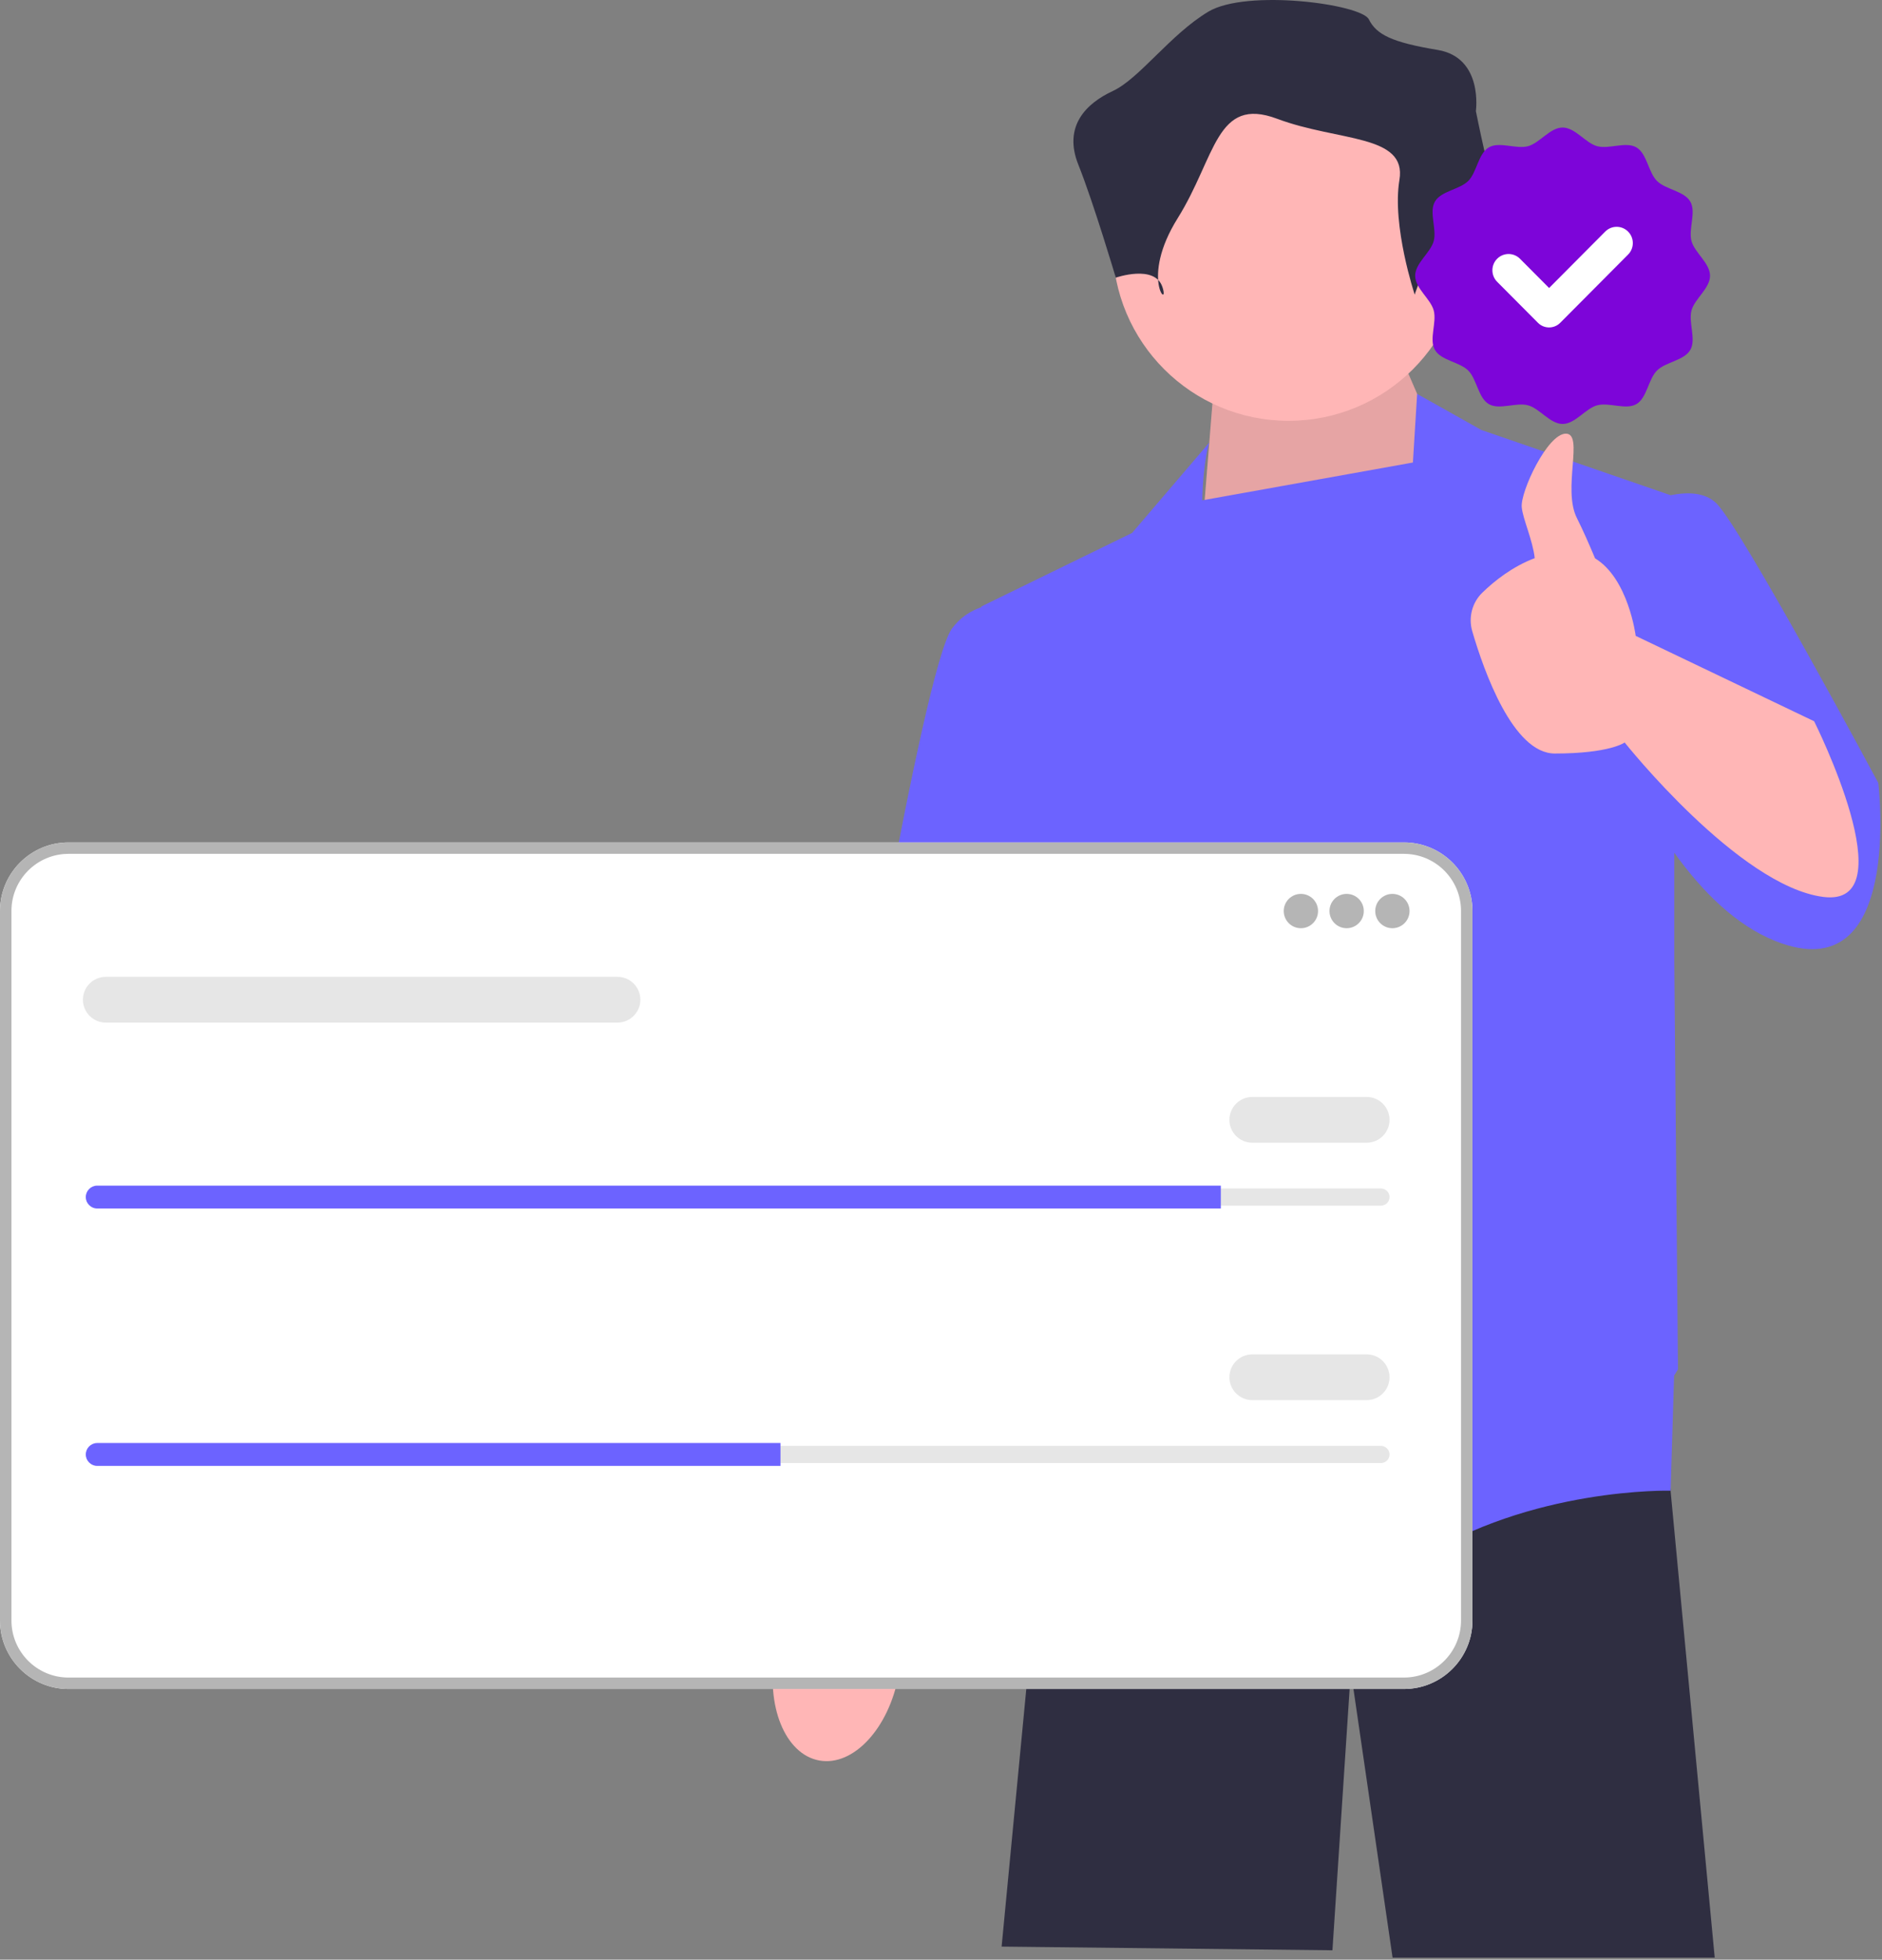
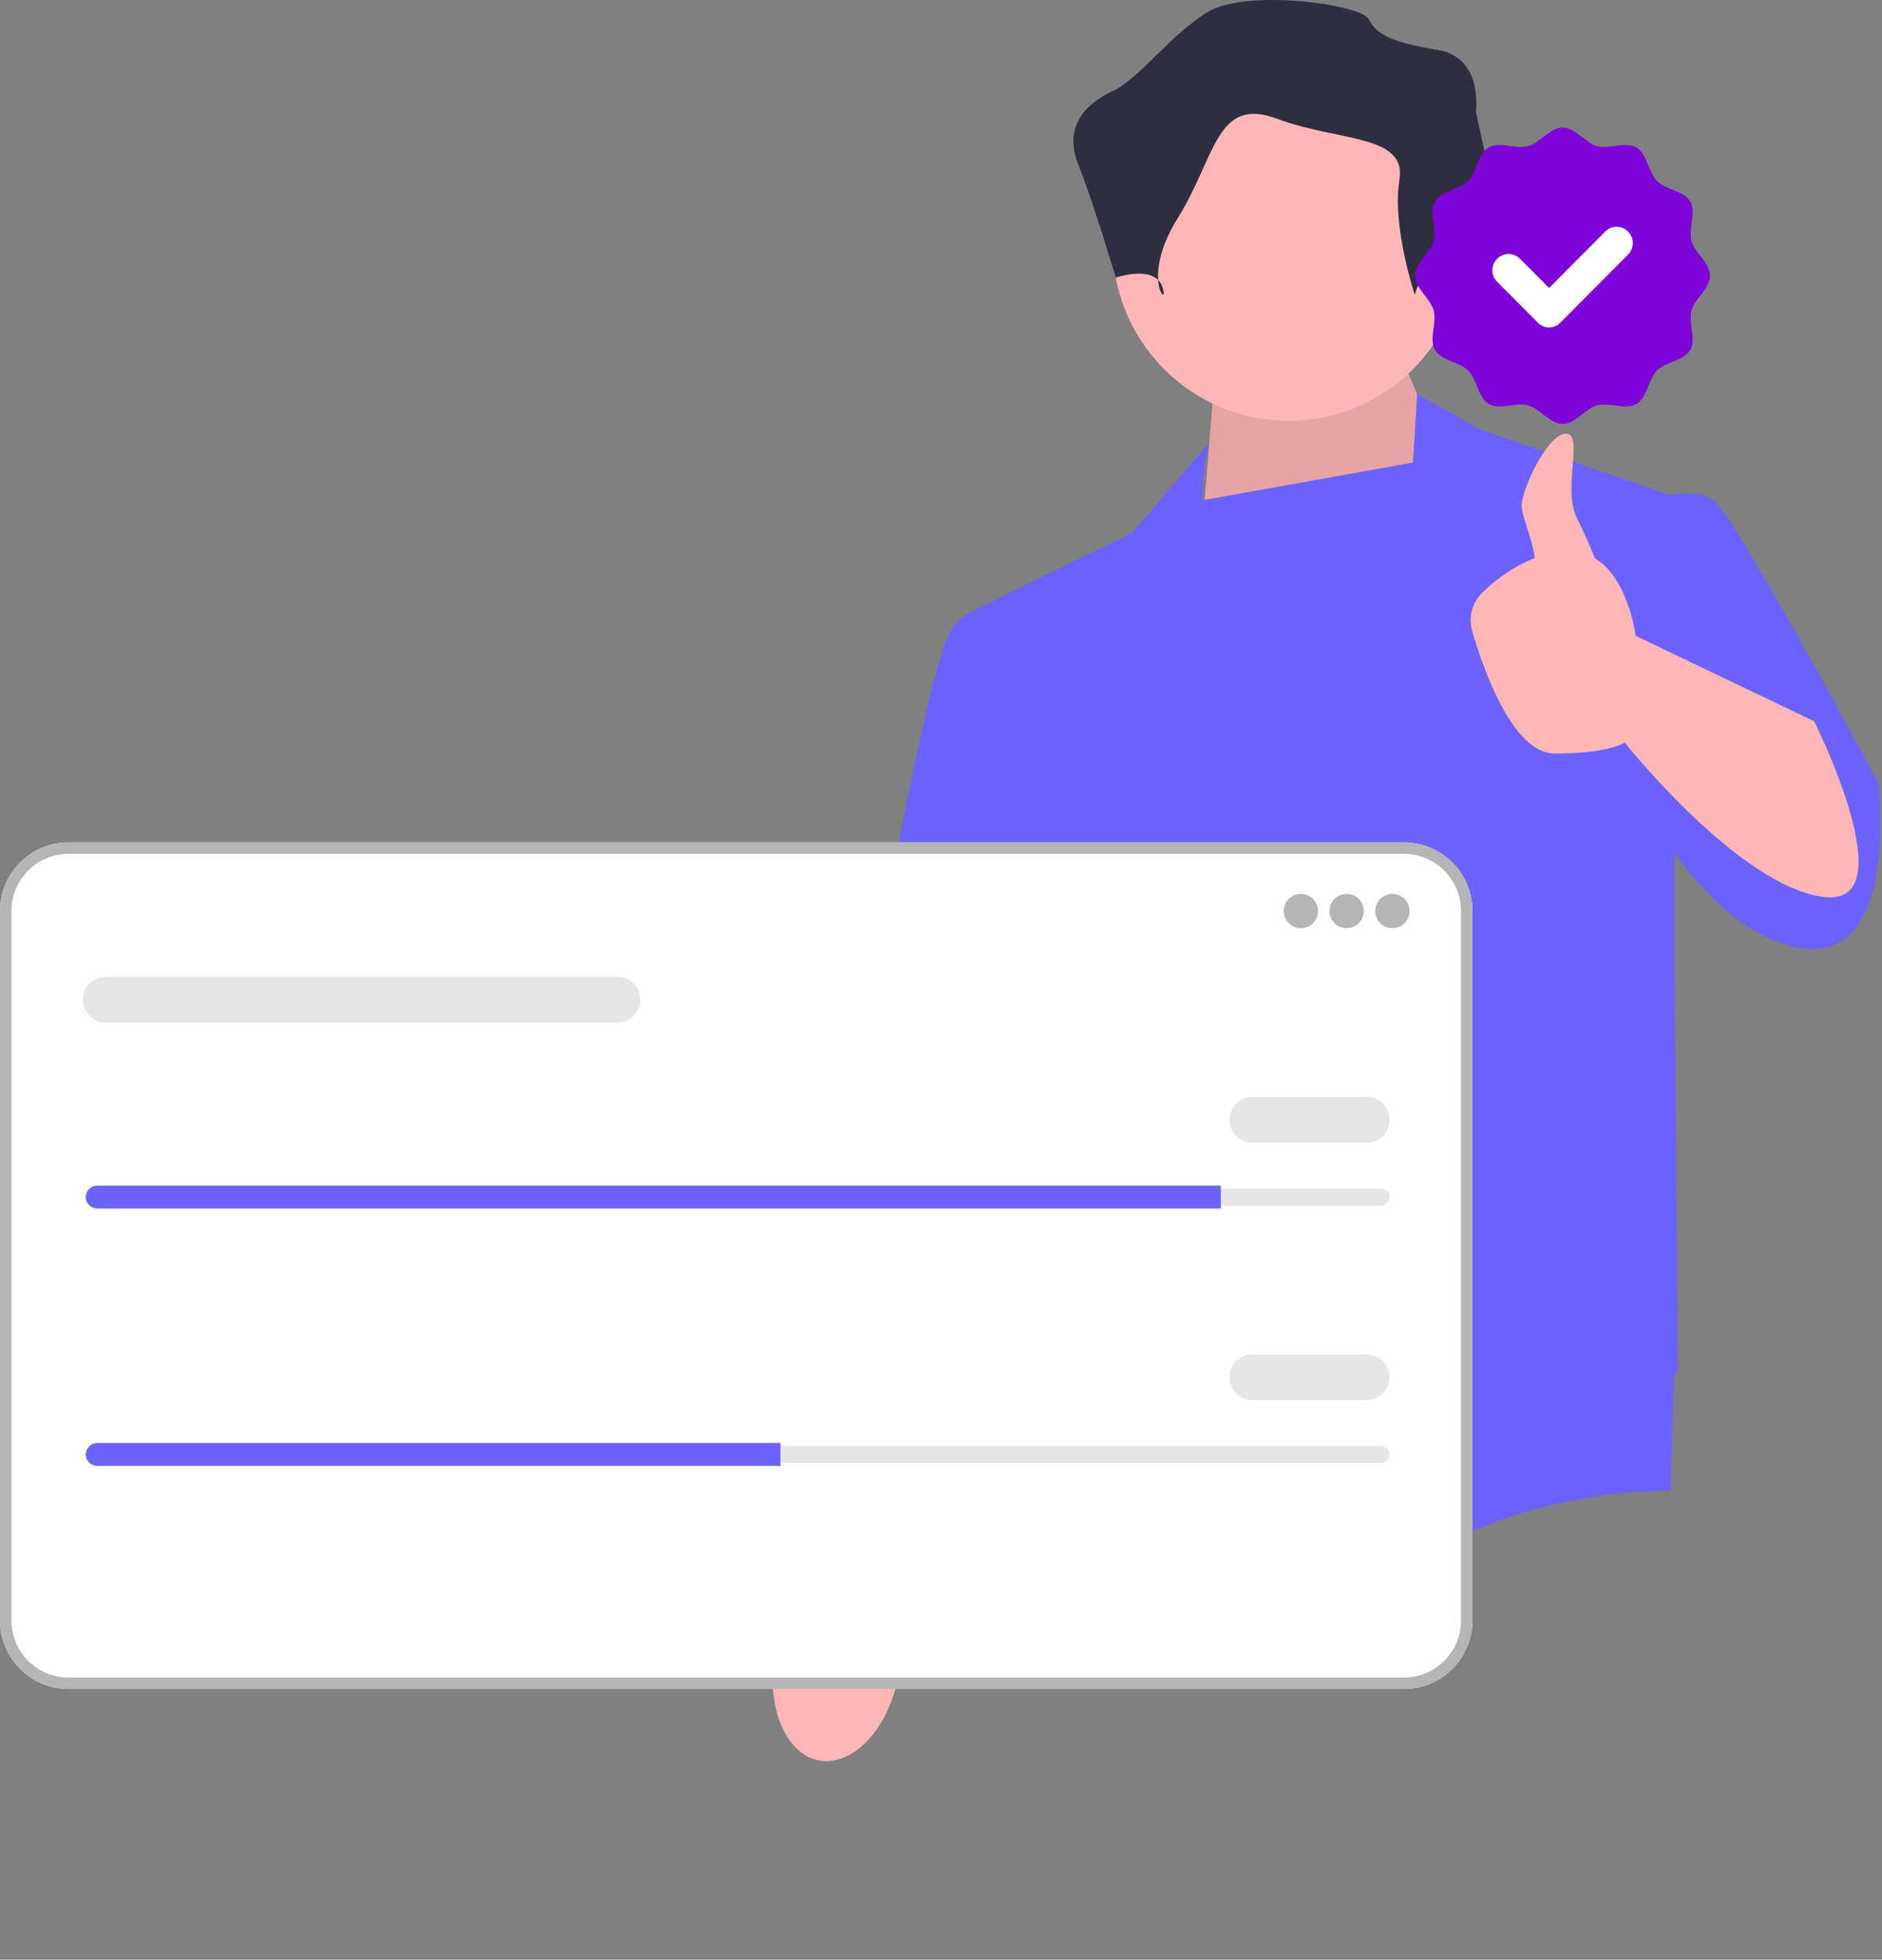
<svg xmlns="http://www.w3.org/2000/svg" width="512" height="533" viewBox="0 0 512 533" fill="none">
  <rect x="0" y="0" width="512" height="533" fill="#808080" stroke="none" />
  <g clip-path="url(#clip0_2056_65)">
-     <path d="M454.491 405.208L454.481 405.448L466.491 532.448H378.851L367.491 454.448L362.491 530.448L272.491 529.448L282.051 429.668L290.181 383.418V383.408L291.401 376.448H452.101L452.311 378.968L454.491 405.208Z" fill="#2F2E41" />
    <path d="M222.883 478.831C232.165 480.522 241.843 470.069 244.5 455.483C245.664 449.098 245.288 442.98 243.72 437.977L245.143 429.569L269.027 316.46C269.027 316.46 313.007 228.484 313.006 213.211C313.005 197.938 300.284 190.448 300.284 190.448L283.069 190.609L229.087 322.456L219.364 419.886L217.792 433.253C214.56 437.382 212.051 442.974 210.888 449.359C208.231 463.945 213.601 477.14 222.883 478.831Z" fill="#FFB6B6" />
    <path d="M397.991 135.948L381.991 98.948L329.991 107.948L326.491 151.48L397.991 135.948Z" fill="#FFB6B6" />
    <path opacity="0.1" d="M397.991 135.948L381.991 98.948L329.991 107.948L326.491 151.48L397.991 135.948Z" fill="black" />
    <path d="M510.991 212.948C510.991 212.948 473.991 143.948 466.991 136.948C463.875 133.832 458.977 133.789 454.498 134.697L402.991 116.948L385.533 107.139L384.383 125.801L327.067 136.089C327.386 124.708 328.991 120.379 328.991 120.379L307.991 144.948L266.991 164.948L267.014 165.128C264.005 166.179 261.152 167.976 258.991 170.948C250.991 181.948 228.991 315.948 228.991 315.948L275.991 325.948L282.388 285.809L286.991 321.948L290.491 389.448C290.491 389.448 354.491 444.448 385.491 424.448C416.491 404.448 454.491 405.448 454.491 405.448L455.439 374.16C456.114 373.082 456.491 372.448 456.491 372.448L455.491 261.464V231.932C463.109 242.546 472.303 251.673 482.991 255.948C517.991 269.948 510.991 212.948 510.991 212.948Z" fill="#6C63FF" />
    <path d="M350.556 114.458C376.976 114.458 398.394 93.04 398.394 66.62C398.394 40.199 376.976 18.781 350.556 18.781C324.135 18.781 302.717 40.199 302.717 66.62C302.717 93.04 324.135 114.458 350.556 114.458Z" fill="#FFB6B6" />
    <path d="M384.875 80.139C384.875 80.139 389.035 65.58 398.394 66.62C407.754 67.66 409.834 59.34 407.754 55.18C405.674 51.02 401.514 30.221 401.514 30.221C401.514 30.221 403.594 15.662 391.115 13.582C378.635 11.502 374.475 9.422 372.395 5.262C370.315 1.102 339.116 -3.058 328.717 3.182C318.317 9.422 309.997 21.394 302.717 24.767C295.438 28.141 289.198 34.381 293.358 44.781C297.518 55.18 303.551 75.52 303.551 75.52C303.551 75.52 314.157 71.82 316.237 78.06C318.317 84.299 309.997 75.98 320.397 59.34C330.797 42.701 330.797 26.061 347.436 32.301C364.075 38.541 382.795 36.461 380.715 48.941C378.635 61.42 384.875 80.139 384.875 80.139Z" fill="#2F2E41" />
    <path d="M381.949 459.384H18.633C8.359 459.384 0 451.025 0 440.751V247.758C0 237.484 8.359 229.125 18.633 229.125H381.949C392.224 229.125 400.583 237.484 400.583 247.758V440.751C400.583 451.025 392.224 459.384 381.949 459.384Z" fill="white" />
    <path d="M381.949 459.384H18.633C8.359 459.384 0 451.025 0 440.751V247.758C0 237.484 8.359 229.125 18.633 229.125H381.949C392.224 229.125 400.583 237.484 400.583 247.758V440.751C400.583 451.025 392.224 459.384 381.949 459.384ZM18.633 232.236C10.075 232.236 3.112 239.2 3.112 247.758V440.751C3.112 449.309 10.075 456.273 18.633 456.273H381.949C390.508 456.273 397.471 449.309 397.471 440.751V247.758C397.471 239.2 390.508 232.236 381.949 232.236H18.633Z" fill="#B5B5B5" />
    <path d="M353.909 252.462C356.486 252.462 358.576 250.372 358.576 247.794C358.576 245.217 356.486 243.127 353.909 243.127C351.331 243.127 349.241 245.217 349.241 247.794C349.241 250.372 351.331 252.462 353.909 252.462Z" fill="#B5B5B5" />
    <path d="M366.355 252.462C368.933 252.462 371.022 250.372 371.022 247.794C371.022 245.217 368.933 243.127 366.355 243.127C363.777 243.127 361.688 245.217 361.688 247.794C361.688 250.372 363.777 252.462 366.355 252.462Z" fill="#B5B5B5" />
    <path d="M378.801 252.462C381.379 252.462 383.469 250.372 383.469 247.794C383.469 245.217 381.379 243.127 378.801 243.127C376.224 243.127 374.134 245.217 374.134 247.794C374.134 250.372 376.224 252.462 378.801 252.462Z" fill="#B5B5B5" />
    <path d="M26.449 323.251C25.162 323.251 24.115 324.298 24.115 325.585C24.115 326.212 24.357 326.793 24.797 327.221C25.241 327.675 25.822 327.919 26.449 327.919H375.69C376.977 327.919 378.023 326.872 378.023 325.585C378.023 324.957 377.781 324.377 377.341 323.948C376.898 323.494 376.316 323.251 375.69 323.251H26.449Z" fill="#E6E6E6" />
    <path d="M332.127 322.473V328.696H26.449C25.593 328.696 24.815 328.354 24.255 327.778C23.679 327.218 23.337 326.44 23.337 325.585C23.337 323.873 24.737 322.473 26.449 322.473H332.127Z" fill="#6C63FF" />
    <path d="M371.8 310.805H340.684C337.253 310.805 334.461 308.014 334.461 304.581C334.461 301.149 337.253 298.358 340.684 298.358H371.8C375.232 298.358 378.024 301.149 378.024 304.581C378.024 308.014 375.232 310.805 371.8 310.805Z" fill="#E6E6E6" />
    <path d="M167.99 278.133H28.782C25.351 278.133 22.559 275.342 22.559 271.91C22.559 268.477 25.351 265.686 28.782 265.686H167.99C171.421 265.686 174.213 268.477 174.213 271.91C174.213 275.342 171.421 278.133 167.99 278.133Z" fill="#E6E6E6" />
    <path d="M26.449 393.262C25.162 393.262 24.115 394.309 24.115 395.596C24.115 396.224 24.357 396.804 24.797 397.232C25.241 397.687 25.822 397.93 26.449 397.93H375.69C376.977 397.93 378.023 396.883 378.023 395.596C378.023 394.969 377.781 394.388 377.341 393.96C376.898 393.506 376.316 393.262 375.69 393.262H26.449Z" fill="#E6E6E6" />
    <path d="M212.33 392.484V398.708H26.449C25.593 398.708 24.815 398.365 24.255 397.79C23.679 397.23 23.337 396.452 23.337 395.596C23.337 393.885 24.737 392.484 26.449 392.484H212.33Z" fill="#6C63FF" />
    <path d="M371.8 380.816H340.684C337.253 380.816 334.461 378.025 334.461 374.593C334.461 371.161 337.253 368.37 340.684 368.37H371.8C375.232 368.37 378.024 371.161 378.024 374.593C378.024 378.025 375.232 380.816 371.8 380.816Z" fill="#E6E6E6" />
    <path d="M493.538 196.172L444.991 172.948C444.991 172.948 443.041 157.405 433.937 151.86C432.389 148.168 430.608 144.111 428.991 140.897C424.991 132.948 430.991 117.948 425.991 117.948C420.991 117.948 413.6 133.724 413.991 137.948C414.291 141.191 416.972 146.853 417.525 151.809C411.428 154.109 406.51 158.05 403.276 161.188C400.477 163.904 399.437 167.956 400.531 171.699C403.7 182.546 411.622 204.948 422.991 204.948C437.991 204.948 441.991 201.948 441.991 201.948C441.991 201.948 472.991 240.948 495.991 243.948C518.991 246.948 493.538 196.172 493.538 196.172Z" fill="#FFB6B6" />
    <path d="M465.217 75C465.217 78.44 461.013 81.275 460.17 84.446C459.301 87.725 461.501 92.294 459.85 95.163C458.172 98.079 453.125 98.428 450.771 100.793C448.418 103.158 448.071 108.231 445.17 109.917C442.316 111.577 437.769 109.366 434.507 110.24C431.352 111.086 428.531 115.312 425.109 115.312C421.686 115.312 418.865 111.086 415.71 110.24C412.448 109.366 407.902 111.577 405.048 109.917C402.146 108.231 401.799 103.158 399.446 100.793C397.093 98.428 392.046 98.079 390.368 95.163C388.717 92.294 390.916 87.725 390.047 84.446C389.205 81.275 385 78.44 385 75C385 71.56 389.205 68.725 390.047 65.553C390.916 62.275 388.717 57.706 390.368 54.837C392.046 51.921 397.093 51.572 399.446 49.207C401.799 46.842 402.146 41.769 405.048 40.083C407.902 38.423 412.448 40.634 415.71 39.76C418.865 38.914 421.686 34.688 425.109 34.688C428.531 34.688 431.352 38.914 434.507 39.76C437.769 40.634 442.316 38.423 445.17 40.083C448.071 41.769 448.418 46.842 450.771 49.207C453.125 51.572 458.172 51.921 459.85 54.837C461.501 57.706 459.301 62.275 460.17 65.553C461.013 68.725 465.217 71.56 465.217 75Z" fill="#7D05D9" />
    <path d="M436.703 62.987L421.435 78.333L413.52 70.384C411.802 68.657 409.015 68.657 407.297 70.384C405.579 72.111 405.579 74.913 407.297 76.639L418.4 87.799C420.071 89.479 422.786 89.479 424.457 87.799L442.92 69.242C444.638 67.516 444.638 64.714 442.92 62.987C441.202 61.26 438.421 61.26 436.703 62.987Z" fill="white" />
  </g>
  <defs>
    <clipPath id="clip0_2056_65">
      <rect width="511.563" height="532.448" fill="white" />
    </clipPath>
  </defs>
</svg>